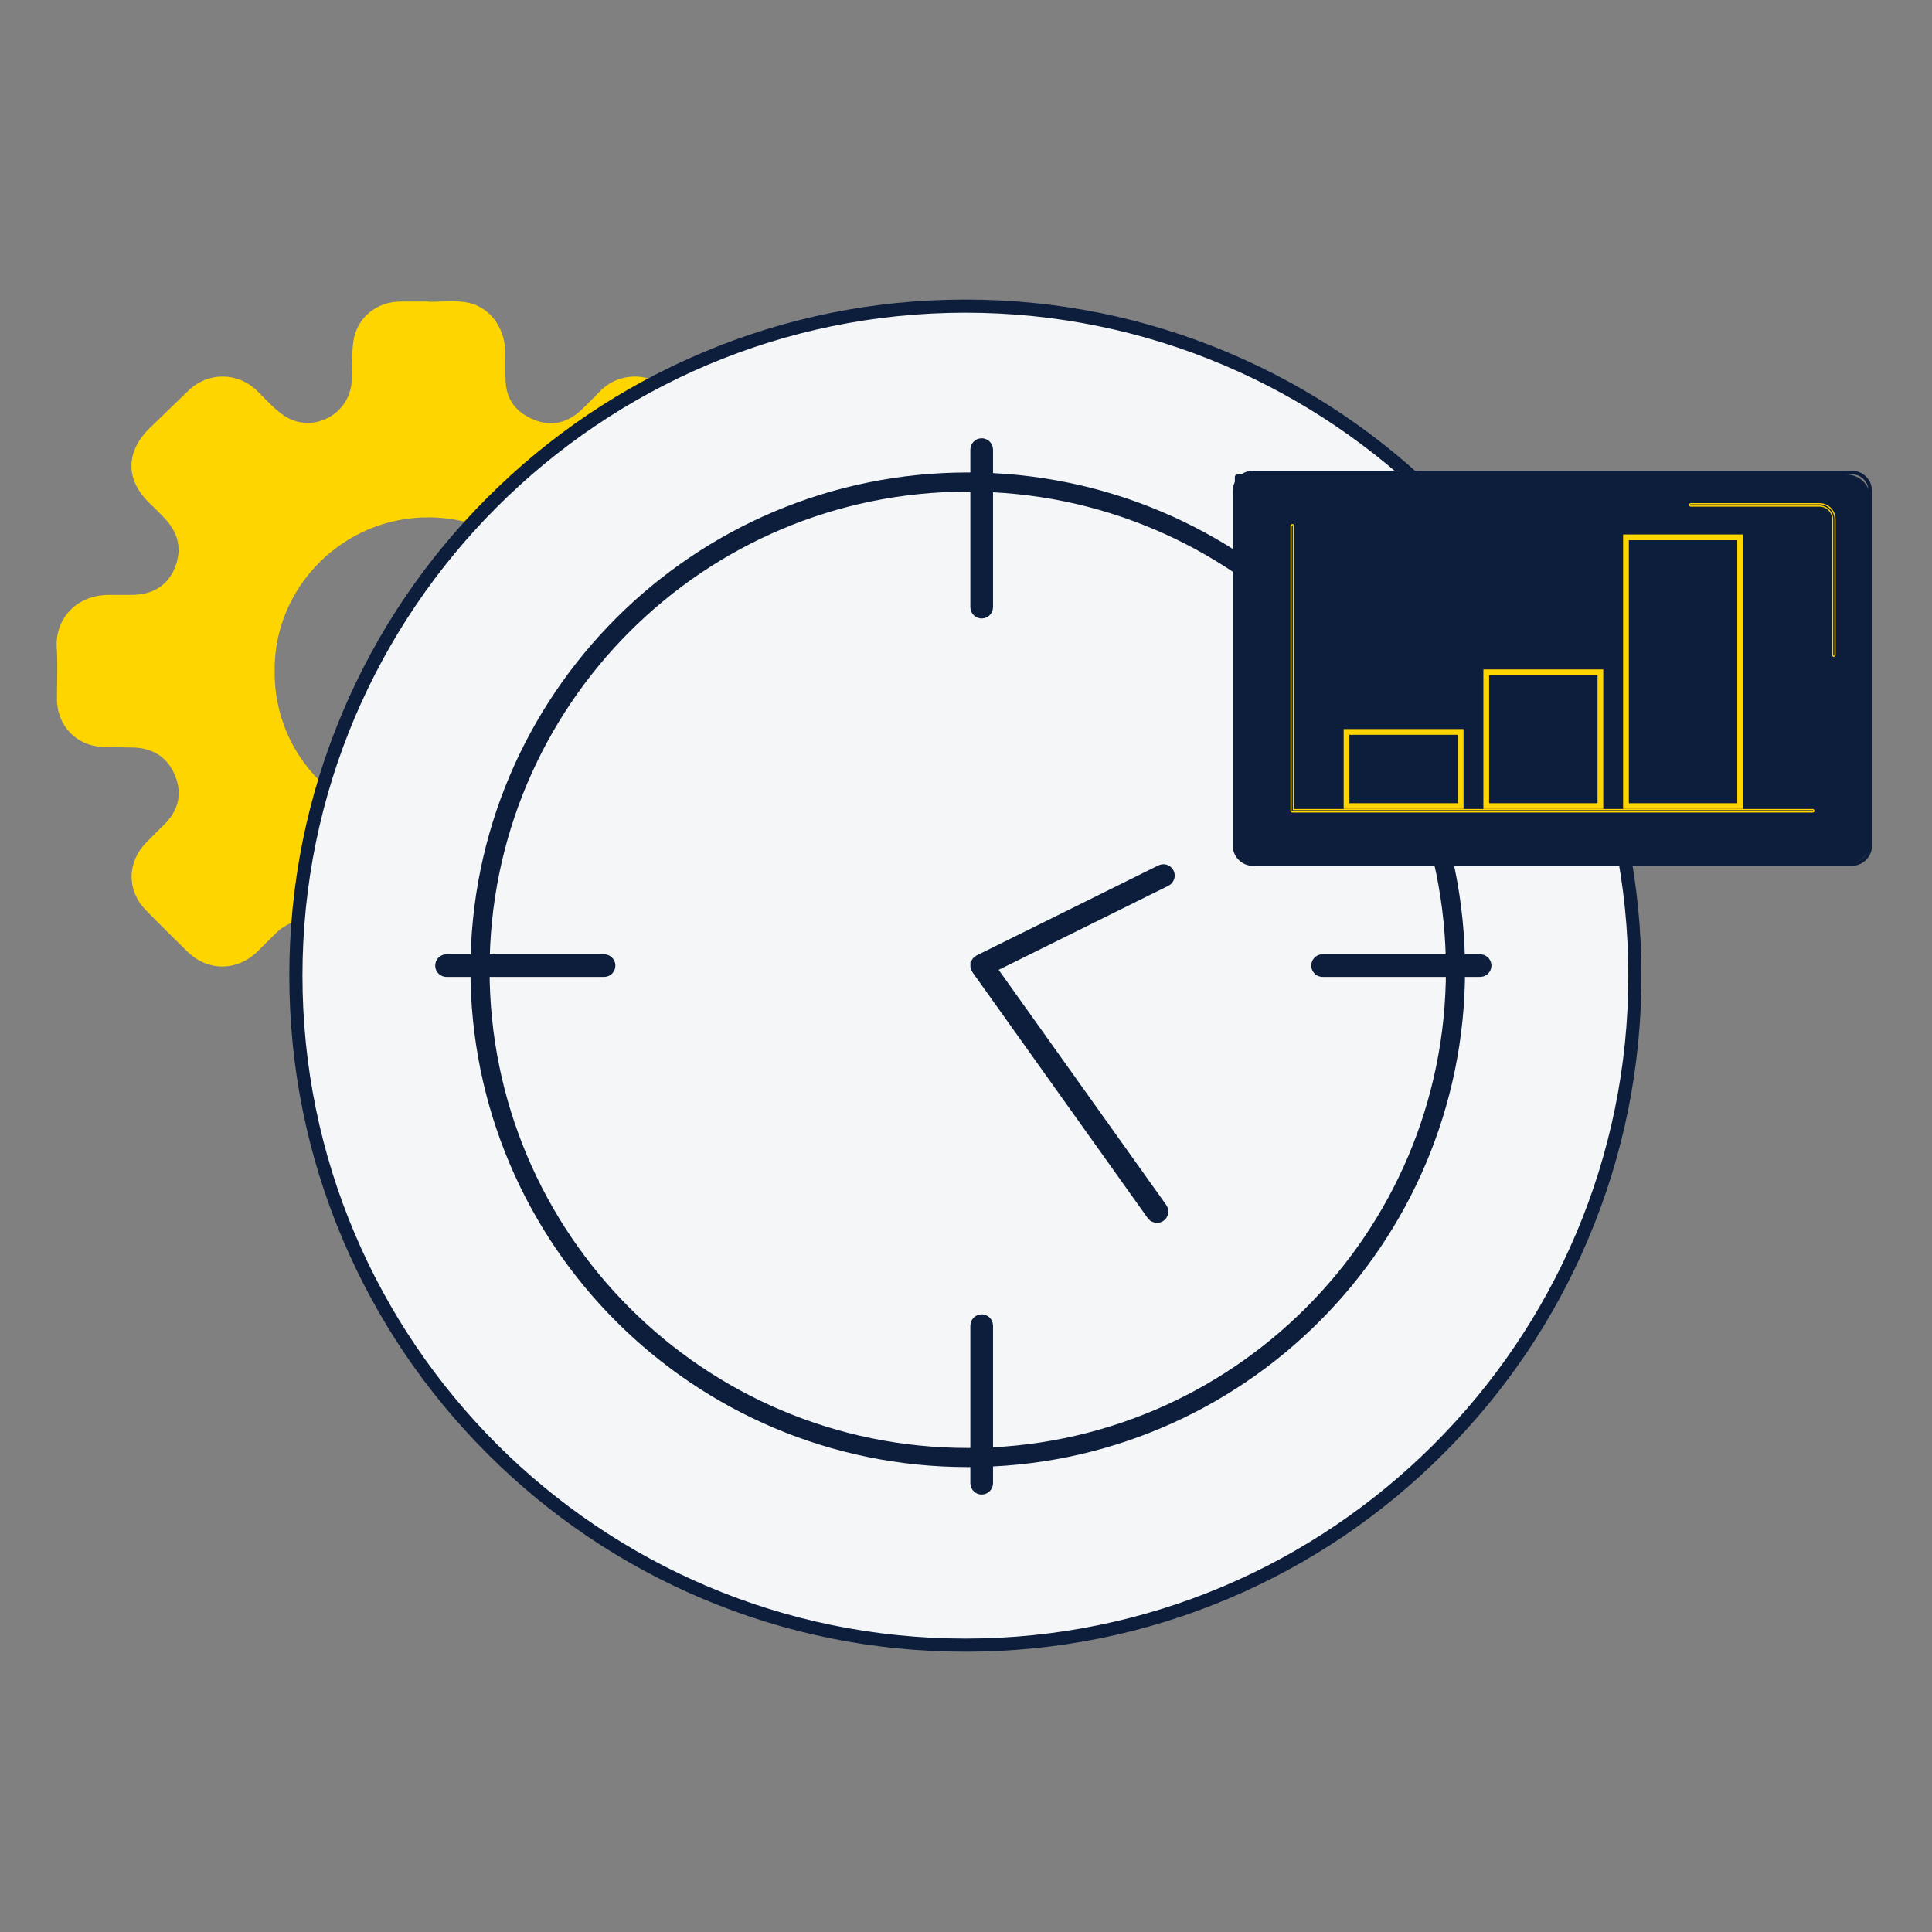
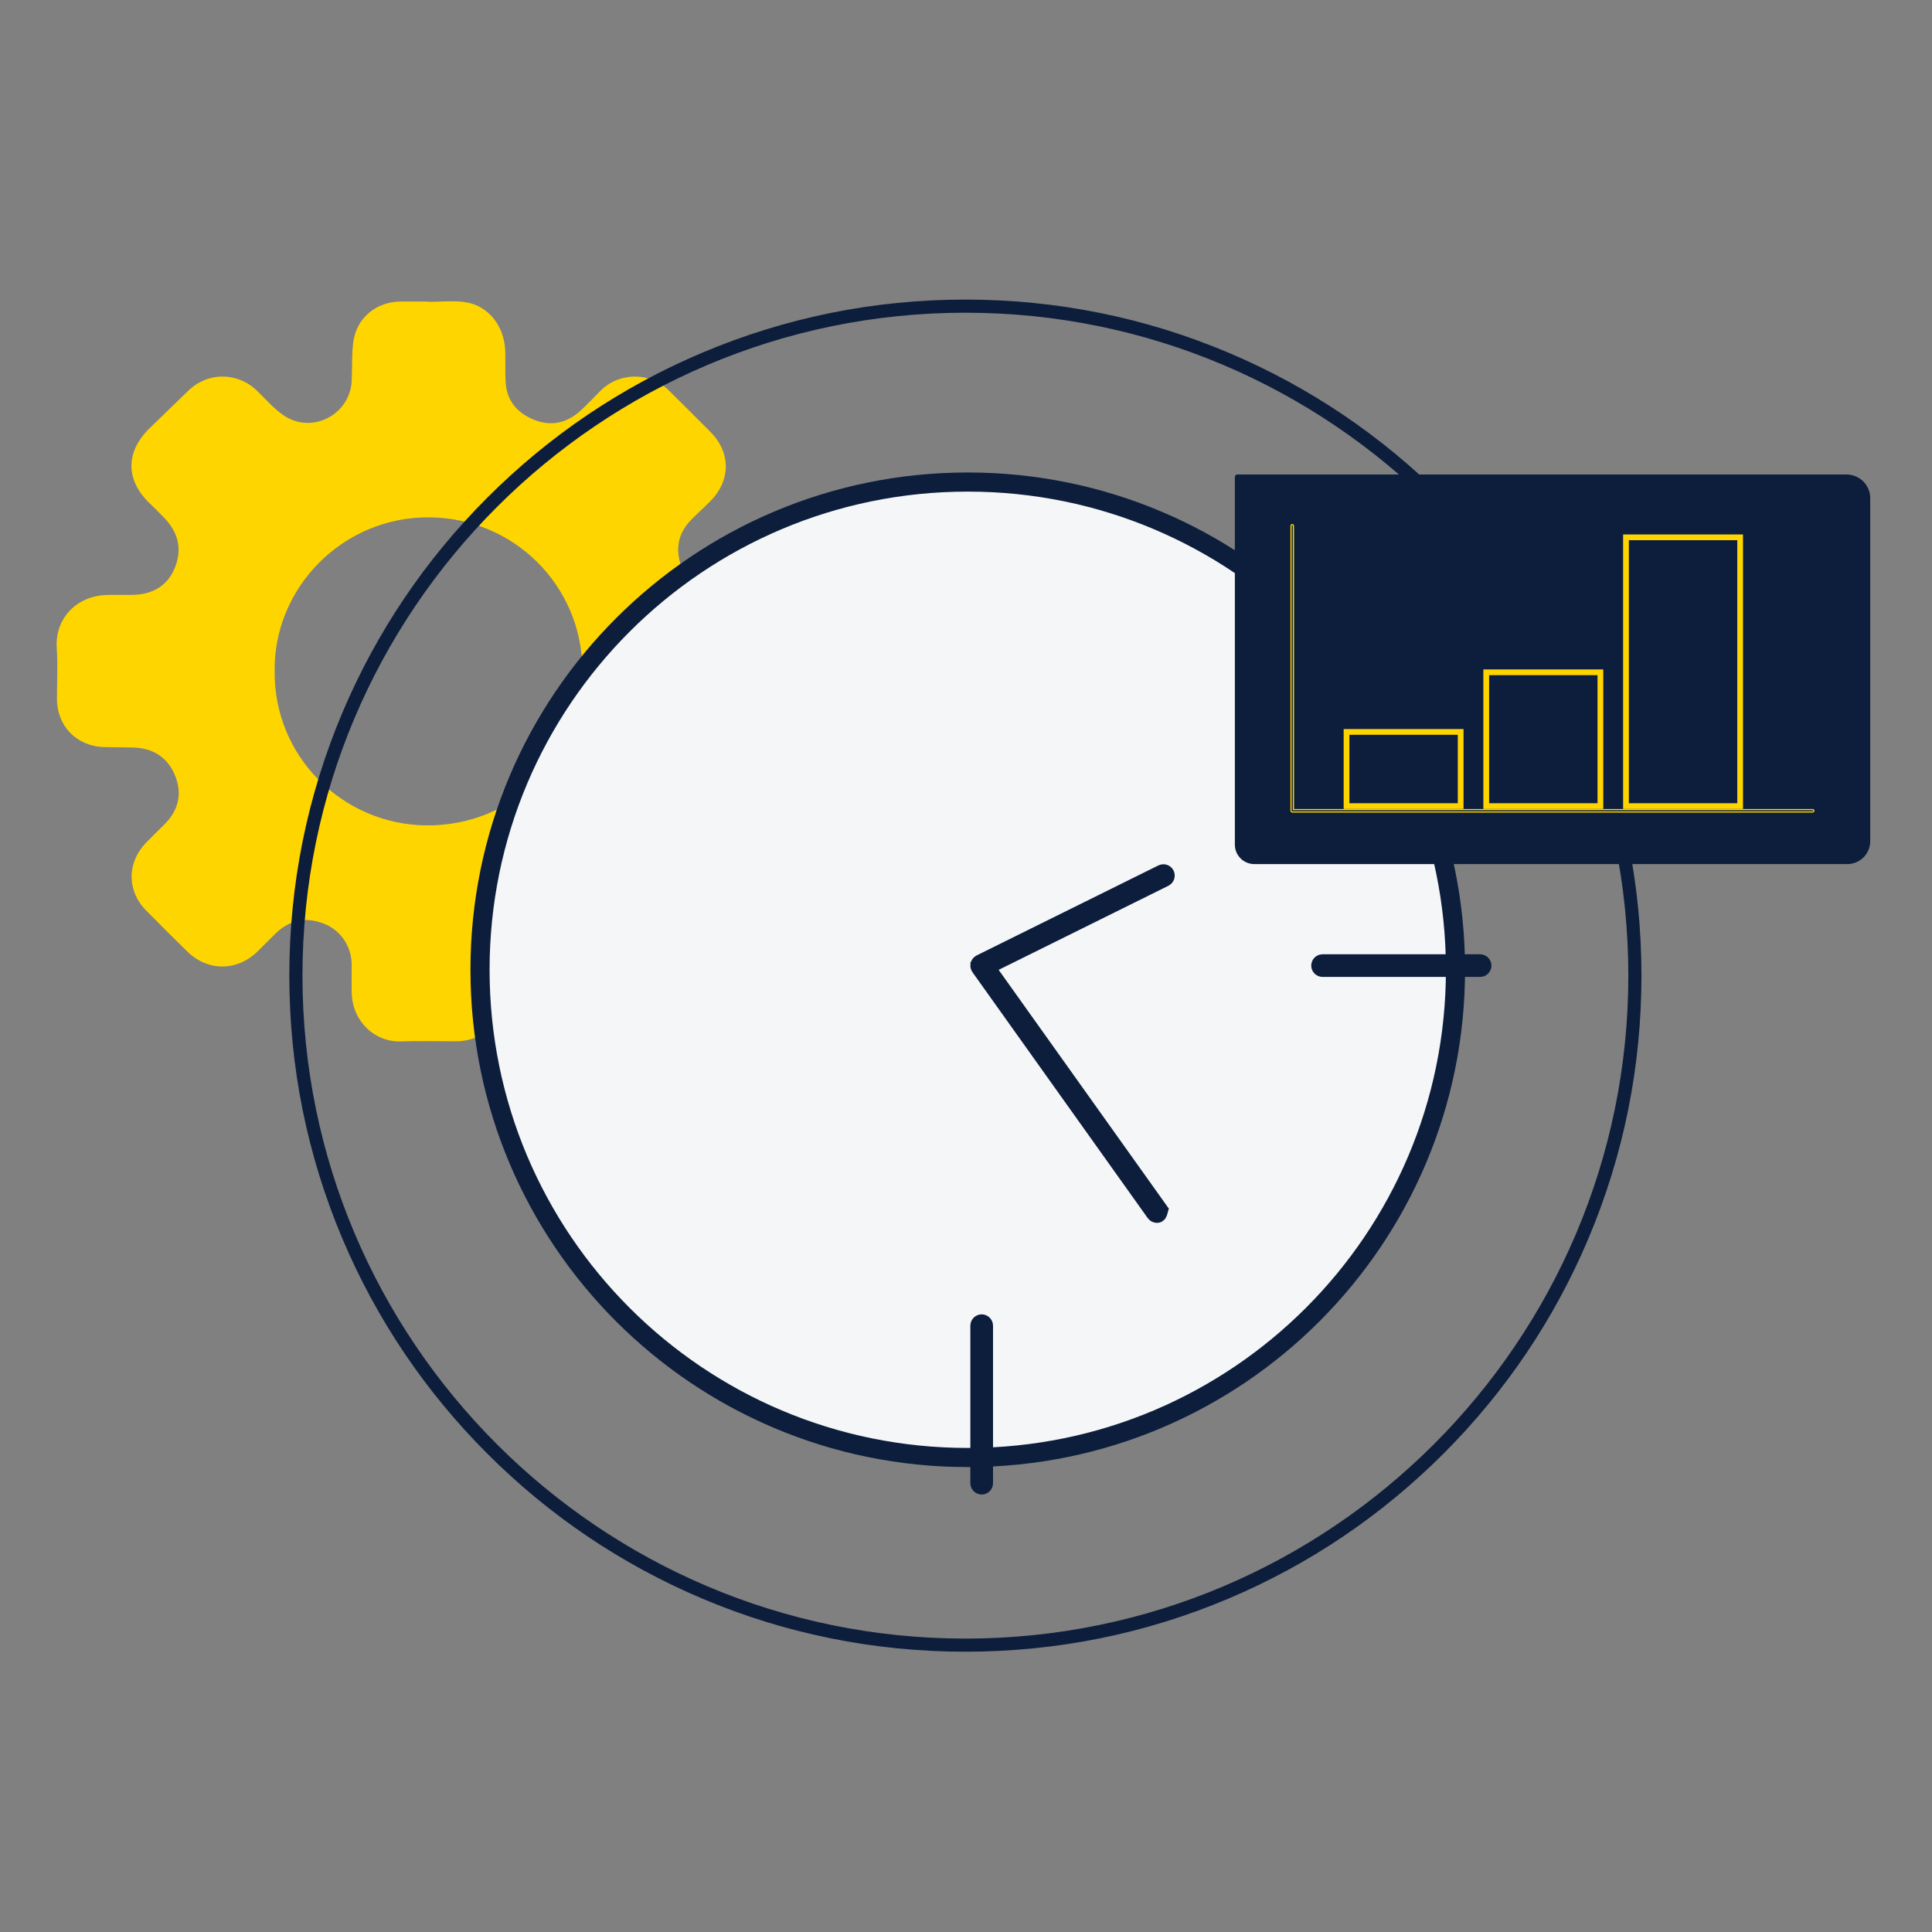
<svg xmlns="http://www.w3.org/2000/svg" width="101" height="101" viewBox="0 0 101 101" fill="none">
  <rect x="0" y="0" width="101" height="101" fill="#808080" stroke="none" />
  <path d="M22.41 15.78C23.048 15.78 23.696 15.705 24.32 15.796C25.537 15.972 26.378 17.055 26.413 18.374C26.427 18.91 26.402 19.449 26.434 19.984C26.492 20.955 27.042 21.589 27.912 21.943C28.804 22.306 29.623 22.119 30.331 21.485C30.705 21.149 31.044 20.775 31.402 20.42C32.383 19.445 33.983 19.44 34.964 20.411C35.692 21.131 36.418 21.853 37.139 22.579C38.21 23.658 38.21 25.107 37.14 26.196C36.811 26.53 36.459 26.843 36.13 27.178C35.421 27.902 35.284 28.774 35.647 29.676C35.997 30.544 36.678 31.059 37.653 31.096C38.239 31.118 38.831 31.08 39.41 31.15C40.761 31.312 41.454 31.925 41.569 33.281C41.676 34.528 41.66 35.798 41.552 37.046C41.441 38.32 40.468 39.083 39.182 39.1C38.678 39.107 38.174 39.083 37.671 39.107C36.639 39.155 35.95 39.697 35.591 40.65C35.251 41.555 35.46 42.346 36.134 43.035C36.613 43.524 37.141 43.988 37.521 44.548C38.172 45.508 37.996 46.751 37.184 47.575C36.443 48.329 35.695 49.077 34.937 49.814C33.974 50.751 32.485 50.778 31.482 49.876C31.12 49.551 30.793 49.189 30.441 48.853C29.683 48.127 28.805 47.865 27.821 48.301C26.859 48.727 26.371 49.501 26.37 50.565C26.37 51.052 26.383 51.539 26.367 52.025C26.322 53.403 25.246 54.434 23.865 54.436C22.891 54.437 21.917 54.412 20.945 54.442C19.595 54.483 18.43 53.409 18.388 51.913C18.375 51.427 18.387 50.94 18.386 50.453C18.384 49.485 17.828 48.647 16.951 48.295C15.997 47.913 15.148 48.085 14.411 48.796C14.085 49.111 13.774 49.441 13.448 49.755C12.382 50.782 10.862 50.785 9.805 49.755C9.073 49.041 8.35 48.318 7.632 47.59C6.622 46.564 6.633 45.072 7.649 44.042C7.944 43.743 8.238 43.443 8.54 43.153C9.29 42.433 9.551 41.573 9.173 40.598C8.784 39.593 8.001 39.095 6.92 39.077C6.437 39.069 5.955 39.064 5.473 39.056C4.028 39.032 2.98 37.972 2.978 36.533C2.977 35.644 3.027 34.751 2.967 33.865C2.87 32.418 3.921 31.12 5.669 31.101C6.072 31.096 6.475 31.101 6.878 31.099C7.987 31.096 8.762 30.614 9.14 29.683C9.545 28.687 9.308 27.823 8.582 27.067C8.337 26.813 8.089 26.563 7.834 26.32C6.553 25.103 6.55 23.619 7.83 22.378C8.504 21.724 9.177 21.07 9.853 20.418C10.88 19.427 12.44 19.446 13.455 20.446C13.908 20.891 14.335 21.385 14.857 21.732C16.322 22.708 18.294 21.677 18.385 19.922C18.421 19.237 18.378 18.543 18.471 17.867C18.642 16.613 19.68 15.767 20.95 15.765C21.437 15.764 21.924 15.765 22.41 15.765C22.41 15.77 22.41 15.775 22.41 15.78ZM14.358 35.09C14.313 39.546 17.916 43.112 22.295 43.149C26.849 43.188 30.49 39.591 30.45 35.028C30.41 30.539 26.804 27.082 22.456 27.045C17.908 27.006 14.295 30.741 14.358 35.09Z" fill="#FFD500" />
-   <path d="M50.461 86.004C69.791 86.004 85.461 70.334 85.461 51.004C85.461 31.674 69.791 16.004 50.461 16.004C31.131 16.004 15.461 31.674 15.461 51.004C15.461 70.334 31.131 86.004 50.461 86.004Z" fill="#F5F6F7" />
  <path d="M50.468 86.097C45.731 86.097 41.135 85.169 36.808 83.34C32.629 81.572 28.876 79.042 25.654 75.819C22.431 72.596 19.9 68.843 18.133 64.664C16.303 60.338 15.375 55.742 15.375 51.004C15.375 46.267 16.303 41.671 18.133 37.344C19.9 33.166 22.431 29.413 25.654 26.19C28.876 22.967 32.629 20.436 36.808 18.669C41.135 16.839 45.731 15.911 50.468 15.911C55.206 15.911 59.801 16.839 64.128 18.669C68.307 20.436 72.06 22.967 75.283 26.19C78.505 29.413 81.036 33.166 82.803 37.344C84.633 41.671 85.561 46.267 85.561 51.004C85.561 55.742 84.633 60.338 82.803 64.664C81.036 68.843 78.506 72.596 75.283 75.819C72.06 79.042 68.307 81.572 64.128 83.34C59.801 85.17 55.206 86.097 50.468 86.097ZM50.468 16.098C31.221 16.098 15.562 31.757 15.562 51.004C15.562 70.252 31.221 85.911 50.468 85.911C69.716 85.911 85.375 70.252 85.375 51.004C85.375 31.757 69.716 16.098 50.468 16.098Z" fill="#0D1E3C" stroke="#0D1E3C" stroke-width="0.5" />
  <path d="M50.592 25.2C64.674 25.2 76.089 36.616 76.089 50.698C76.089 64.78 64.674 76.195 50.592 76.195C36.51 76.195 25.094 64.78 25.094 50.698C25.094 36.616 36.51 25.2 50.592 25.2Z" fill="#F5F6F7" stroke="#0D1E3C" />
-   <path d="M51.32 31.833C51.268 31.833 51.227 31.791 51.227 31.74V23.504C51.227 23.453 51.268 23.411 51.32 23.411C51.371 23.411 51.413 23.453 51.413 23.504V31.74C51.413 31.791 51.371 31.833 51.32 31.833Z" fill="#0D1E3C" stroke="#0D1E3C" />
  <path d="M51.32 77.631C51.268 77.631 51.227 77.59 51.227 77.538V69.303C51.227 69.251 51.268 69.21 51.32 69.21C51.371 69.21 51.413 69.251 51.413 69.303V77.538C51.413 77.59 51.371 77.631 51.32 77.631Z" fill="#0D1E3C" stroke="#0D1E3C" />
  <path d="M77.375 50.572H69.14C69.089 50.572 69.047 50.531 69.047 50.479C69.047 50.428 69.089 50.386 69.14 50.386H77.375C77.427 50.386 77.469 50.428 77.469 50.479C77.469 50.531 77.427 50.572 77.375 50.572Z" fill="#0D1E3C" stroke="#0D1E3C" />
-   <path d="M31.578 50.572H23.343C23.292 50.572 23.25 50.531 23.25 50.479C23.25 50.428 23.292 50.386 23.343 50.386H31.578C31.63 50.386 31.672 50.428 31.672 50.479C31.672 50.531 31.63 50.572 31.578 50.572Z" fill="#0D1E3C" stroke="#0D1E3C" />
-   <path d="M60.484 63.429C60.455 63.429 60.426 63.416 60.408 63.39L51.244 50.533C51.228 50.511 51.223 50.483 51.229 50.456C51.236 50.43 51.254 50.408 51.278 50.395L60.779 45.69C60.825 45.667 60.881 45.686 60.904 45.732C60.926 45.778 60.907 45.834 60.861 45.857L51.459 50.514L60.56 63.282C60.59 63.324 60.58 63.382 60.538 63.412C60.522 63.424 60.503 63.429 60.484 63.429Z" fill="#0D1E3C" stroke="#0D1E3C" />
+   <path d="M60.484 63.429C60.455 63.429 60.426 63.416 60.408 63.39L51.244 50.533C51.228 50.511 51.223 50.483 51.229 50.456C51.236 50.43 51.254 50.408 51.278 50.395L60.779 45.69C60.825 45.667 60.881 45.686 60.904 45.732C60.926 45.778 60.907 45.834 60.861 45.857L51.459 50.514L60.56 63.282C60.522 63.424 60.503 63.429 60.484 63.429Z" fill="#0D1E3C" stroke="#0D1E3C" />
  <path d="M96.575 45.172H65.572C65.01 45.172 64.555 44.716 64.555 44.154V24.932C64.555 24.862 64.611 24.806 64.68 24.806H96.533C97.217 24.806 97.771 25.36 97.771 26.044V43.975C97.771 44.636 97.236 45.172 96.575 45.172Z" fill="#0D1E3C" />
-   <path d="M96.805 45.265H65.505C64.921 45.265 64.445 44.789 64.445 44.205V25.667C64.445 25.083 64.921 24.607 65.505 24.607H96.805C97.389 24.607 97.865 25.083 97.865 25.667V44.205C97.865 44.789 97.389 45.265 96.805 45.265ZM65.505 24.794C65.024 24.794 64.632 25.186 64.632 25.667V44.205C64.632 44.687 65.024 45.078 65.505 45.078H96.805C97.286 45.078 97.678 44.687 97.678 44.205V25.667C97.678 25.186 97.286 24.794 96.805 24.794H65.505Z" fill="#0D1E3C" />
-   <path d="M88.39 26.331H95.118C95.565 26.331 95.929 26.695 95.929 27.142V34.243C95.929 34.277 95.901 34.306 95.867 34.306C95.833 34.306 95.805 34.278 95.805 34.243V27.142C95.805 26.763 95.497 26.455 95.118 26.455H88.39C88.356 26.455 88.328 26.427 88.328 26.393C88.328 26.359 88.356 26.331 88.39 26.331Z" fill="#0D1E3C" stroke="#FFD500" stroke-width="0.062" />
  <path d="M76.36 38.263V42.141H70.393V38.263H76.36Z" stroke="#FFD500" stroke-width="0.3" />
  <path d="M83.665 35.146V42.141H77.697V35.146H83.665Z" stroke="#FFD500" stroke-width="0.3" />
  <path d="M90.97 28.09V42.141H85.002V28.09H90.97Z" stroke="#FFD500" stroke-width="0.3" />
  <path d="M67.554 27.424C67.588 27.424 67.616 27.451 67.616 27.486V42.324H94.763C94.797 42.324 94.824 42.352 94.824 42.386C94.824 42.42 94.797 42.447 94.763 42.447H67.554C67.52 42.447 67.492 42.42 67.492 42.386V27.486C67.492 27.452 67.52 27.424 67.554 27.424Z" fill="#0D1E3C" stroke="#FFD500" stroke-width="0.062" />
</svg>